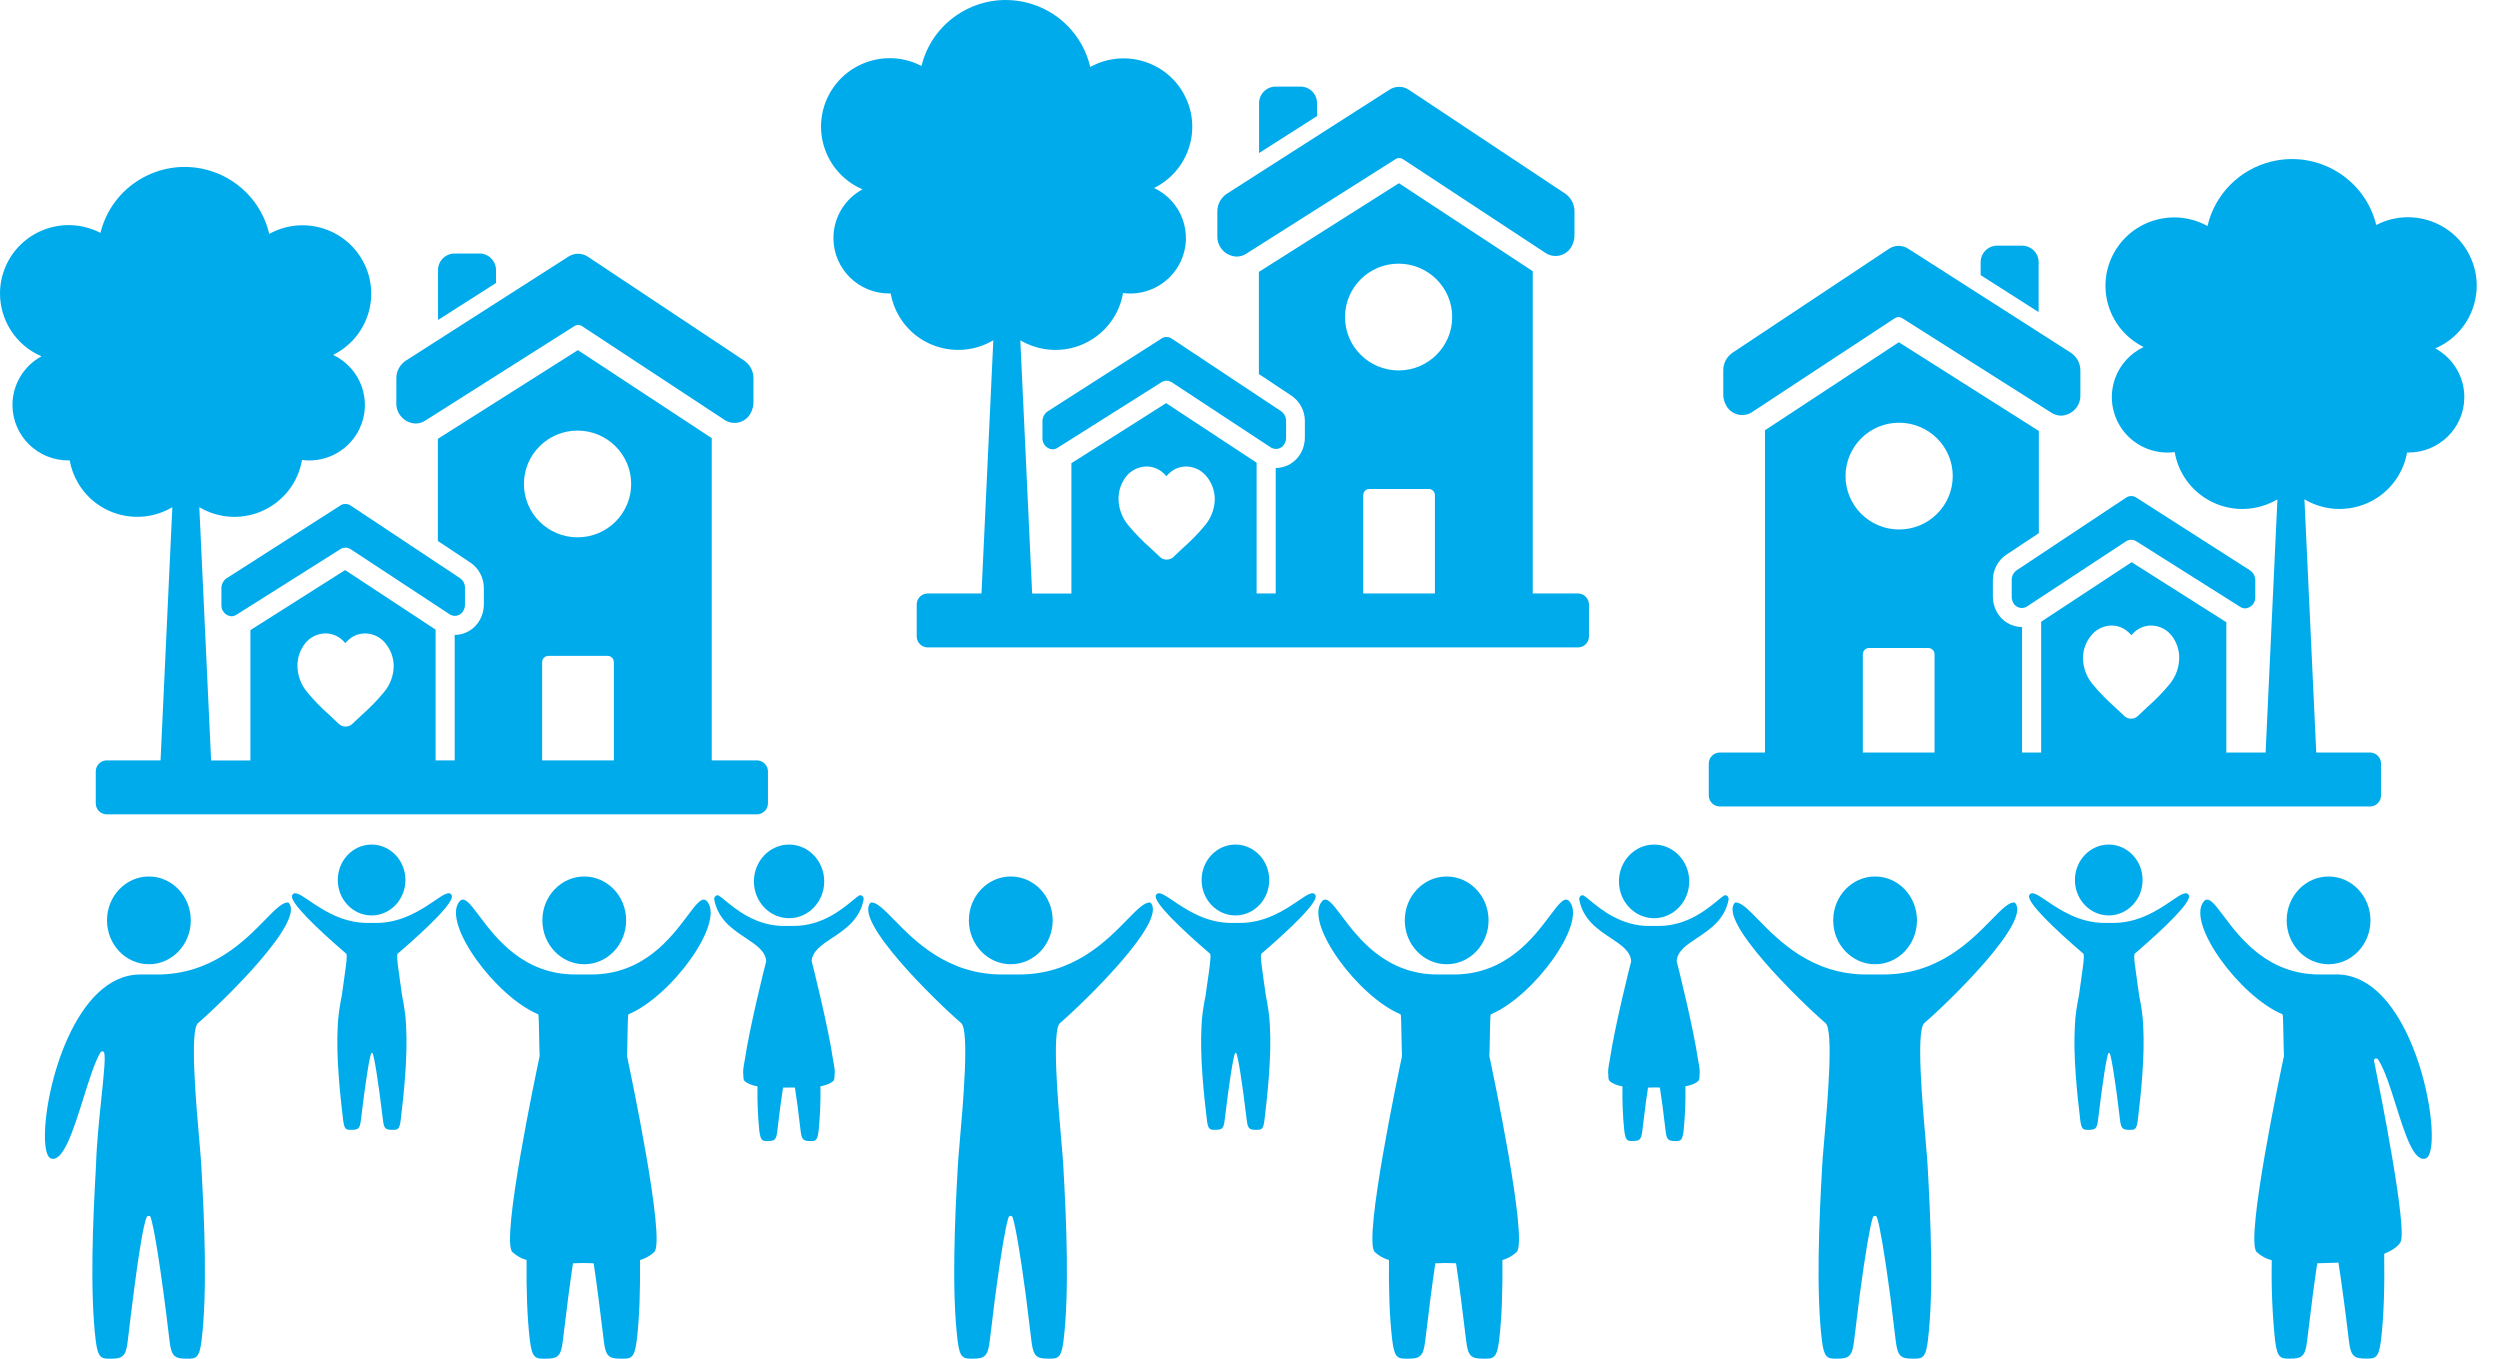
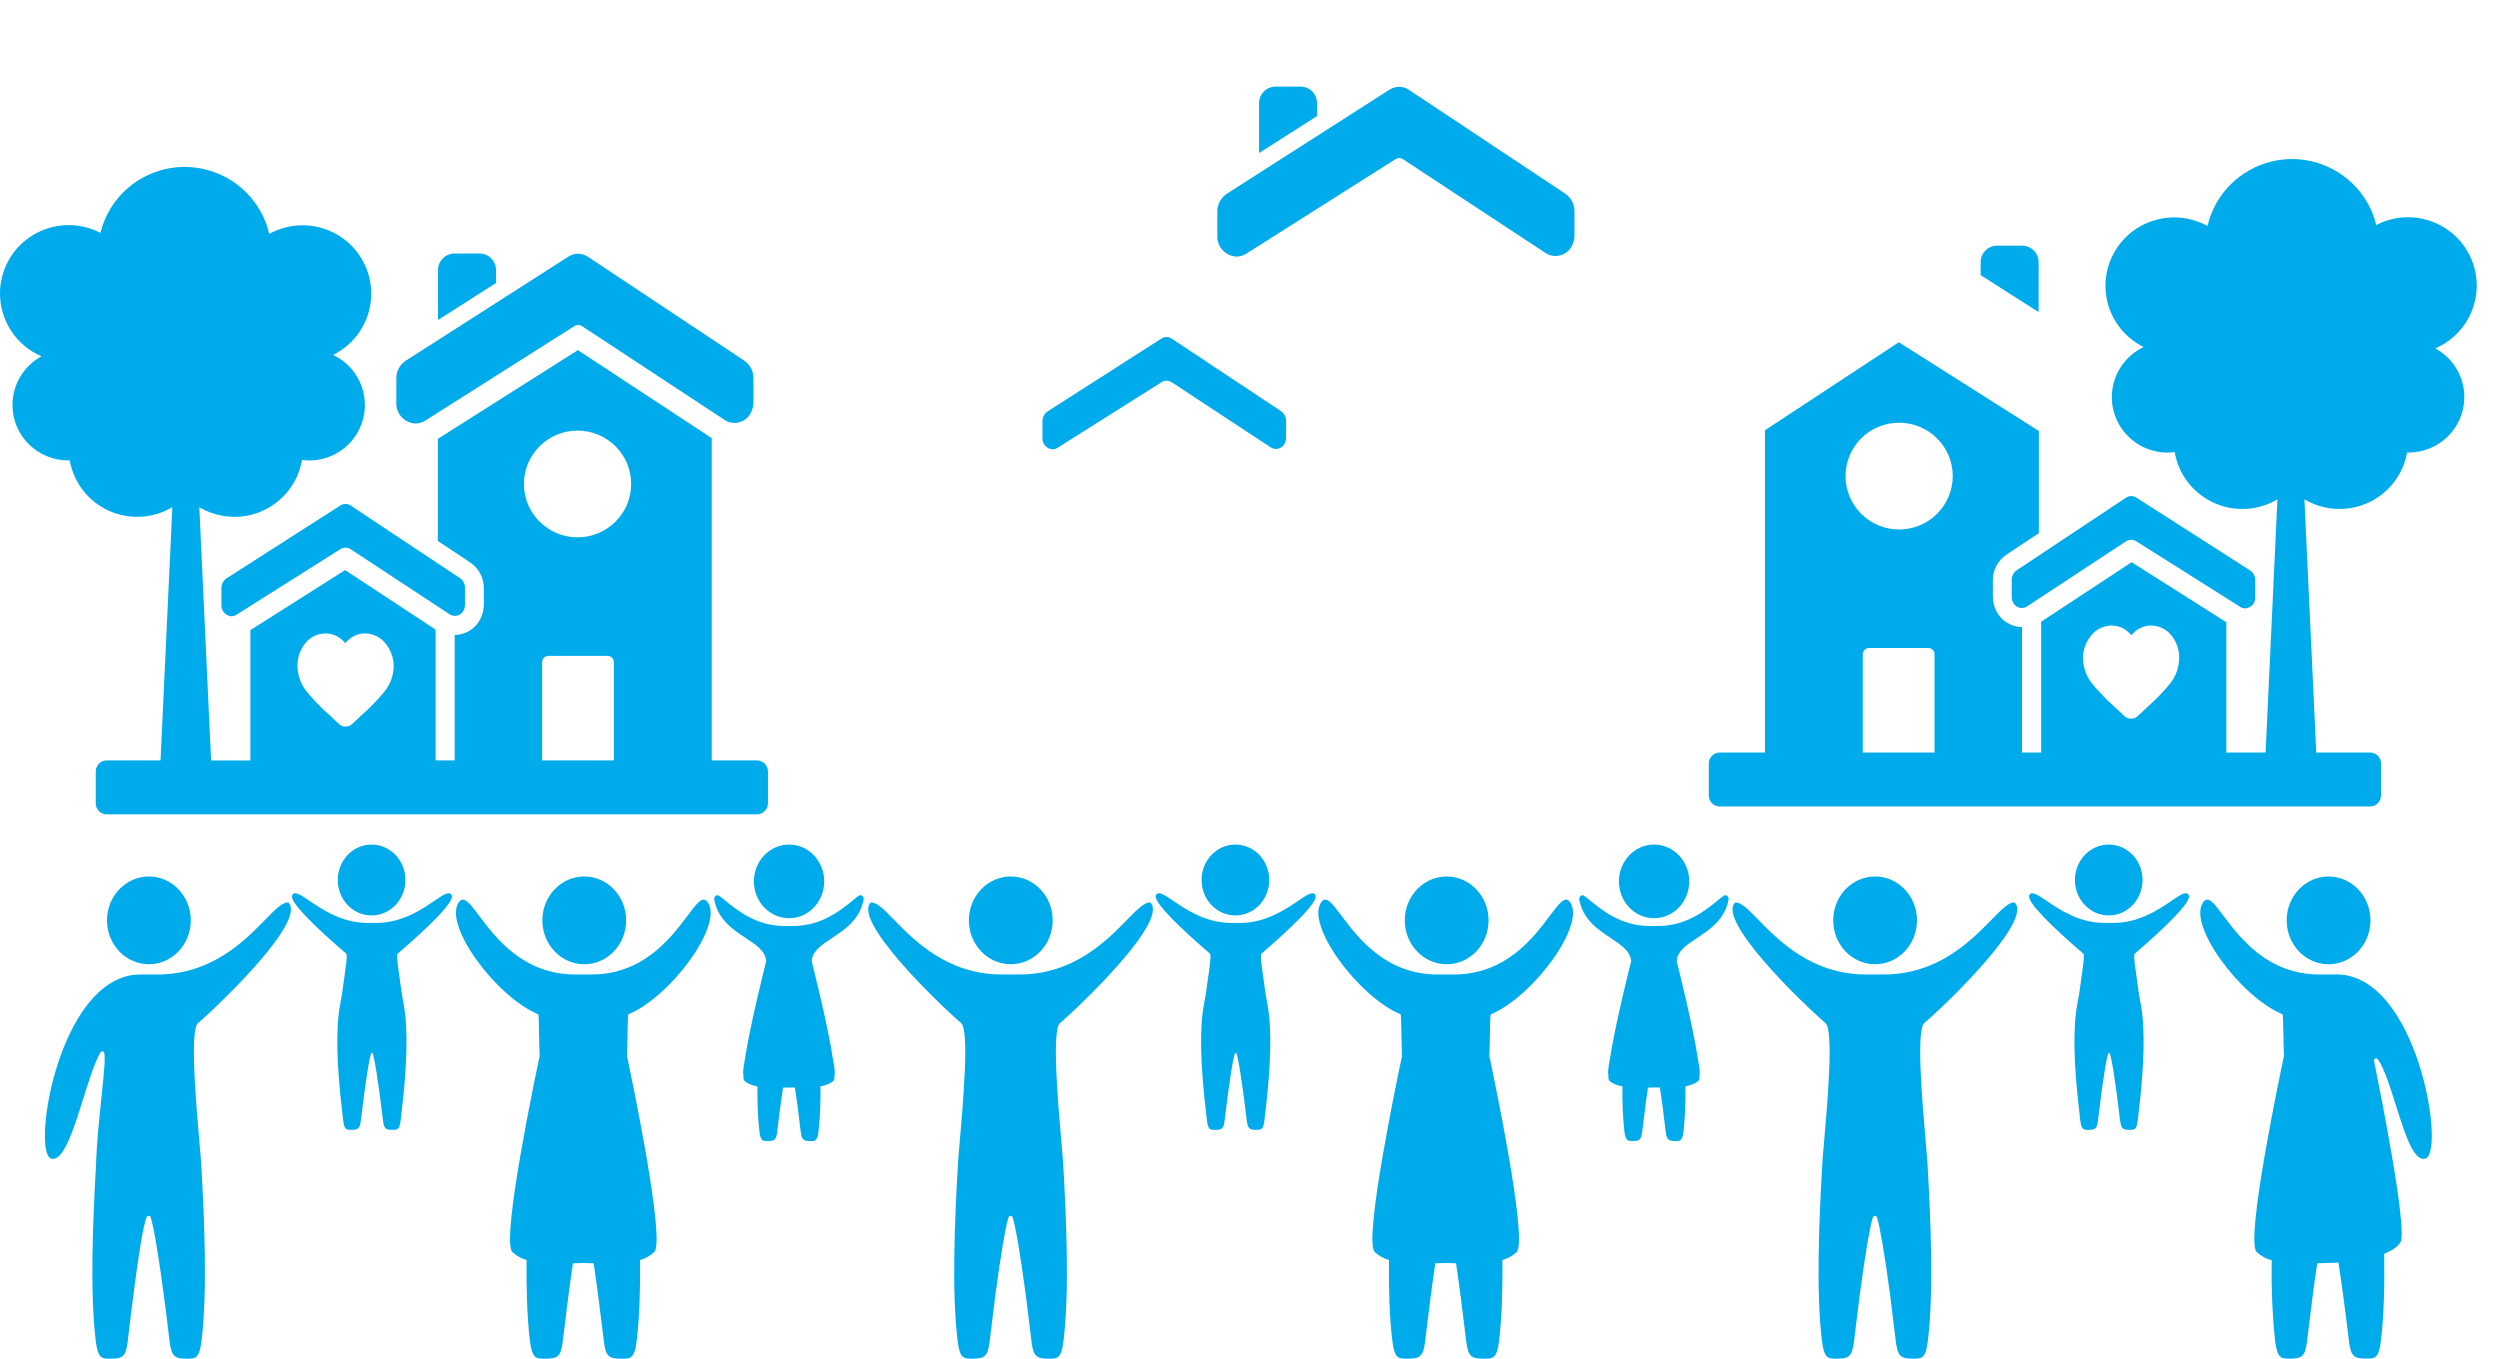
<svg xmlns="http://www.w3.org/2000/svg" width="92" height="50" viewBox="0 0 92 50" fill="none">
-   <path fill-rule="evenodd" clip-rule="evenodd" d="M31.748 6.972L31.743 6.97L31.741 6.967L31.739 6.968C30.782 6.557 30.21 5.624 30.213 4.648C30.215 4.321 30.281 3.989 30.418 3.669C30.966 2.392 32.452 1.798 33.735 2.344C33.795 2.37 33.854 2.397 33.911 2.427C34.327 0.723 36.053 -0.324 37.765 0.091C38.938 0.374 39.85 1.294 40.121 2.465C41.341 1.79 42.879 2.228 43.557 3.443C44.235 4.657 43.795 6.188 42.575 6.863L42.554 6.875C42.526 6.889 42.499 6.904 42.471 6.918C43.493 7.4 43.93 8.617 43.444 9.635C43.105 10.348 42.384 10.802 41.591 10.802C41.503 10.802 41.414 10.795 41.327 10.784C41.095 12.151 39.793 13.073 38.42 12.842C38.112 12.79 37.817 12.683 37.548 12.524L37.983 21.841H39.428V17.045L42.913 14.836L46.243 17.027V21.84H46.946V17.224C47.34 17.221 47.7 17 47.882 16.652C47.97 16.486 48.017 16.303 48.019 16.116V15.498C48.021 15.121 47.835 14.769 47.522 14.559L46.327 13.765V10.006L51.48 6.742L56.405 9.98V21.84H58.067C58.292 21.84 58.473 22.021 58.475 22.244V23.421C58.474 23.645 58.292 23.825 58.067 23.825H34.14C33.917 23.825 33.735 23.644 33.735 23.421V22.244C33.735 22.021 33.917 21.84 34.14 21.84H36.119L36.554 12.521C35.357 13.232 33.809 12.843 33.095 11.651C32.937 11.389 32.83 11.101 32.776 10.8H32.736C31.604 10.809 30.679 9.902 30.67 8.776C30.664 8.023 31.076 7.327 31.739 6.968L31.743 6.97L31.745 6.972H31.748ZM51.468 13.632C52.558 13.632 53.441 12.752 53.441 11.667C53.441 10.583 52.558 9.703 51.468 9.703C50.379 9.703 49.496 10.583 49.496 11.667C49.496 12.752 50.379 13.632 51.468 13.632ZM52.805 21.84V18.234C52.811 18.107 52.712 17.999 52.585 17.994H50.386C50.258 17.999 50.161 18.107 50.166 18.234V21.84H52.805ZM44.394 17.524C44.212 17.3 43.938 17.17 43.648 17.167C43.429 17.167 43.218 17.247 43.055 17.391C43.007 17.432 42.962 17.476 42.922 17.523C42.882 17.476 42.838 17.432 42.792 17.391C42.627 17.247 42.416 17.167 42.197 17.167C41.907 17.17 41.634 17.3 41.452 17.524C41.259 17.764 41.156 18.063 41.162 18.37C41.168 18.717 41.292 19.052 41.513 19.32C41.763 19.623 42.037 19.906 42.333 20.164L42.344 20.175L42.685 20.495C42.751 20.56 42.84 20.595 42.933 20.594C43.026 20.595 43.115 20.56 43.181 20.497L43.51 20.186L43.523 20.175C43.822 19.913 44.1 19.627 44.353 19.321C44.574 19.053 44.698 18.718 44.704 18.371C44.704 18.062 44.594 17.761 44.394 17.524Z" fill="#00ABEC" />
  <path d="M56.886 9.316L51.623 5.854C51.543 5.802 51.439 5.802 51.359 5.854L45.851 9.343C45.749 9.407 45.632 9.442 45.511 9.443C45.105 9.43 44.785 9.09 44.798 8.685V7.791C44.794 7.527 44.925 7.279 45.145 7.131L51.133 3.3C51.351 3.158 51.634 3.16 51.848 3.306L57.605 7.13C57.819 7.279 57.945 7.525 57.941 7.784V8.666C57.941 8.799 57.908 8.93 57.844 9.048C57.682 9.378 57.281 9.514 56.949 9.352C56.927 9.341 56.906 9.33 56.886 9.316Z" fill="#00ABEC" />
  <path fill-rule="evenodd" clip-rule="evenodd" d="M1.533 13.114L1.53 13.11L1.527 13.112C0.569 12.7 -0.003 11.769 1.5684e-05 10.791C0.001 10.464 0.067 10.132 0.204 9.812C0.752 8.535 2.238 7.941 3.521 8.487C3.582 8.513 3.641 8.54 3.697 8.57C4.114 6.866 5.839 5.819 7.551 6.234C8.724 6.517 9.637 7.437 9.908 8.608C11.127 7.933 12.665 8.371 13.343 9.586C14.021 10.8 13.582 12.331 12.361 13.006L12.34 13.018C12.313 13.032 12.286 13.047 12.257 13.06C13.28 13.543 13.716 14.76 13.231 15.778C12.891 16.491 12.17 16.945 11.377 16.945C11.289 16.945 11.2 16.938 11.113 16.926C10.881 18.294 9.58 19.216 8.206 18.985C7.899 18.933 7.604 18.826 7.335 18.667L7.769 27.984H9.215V23.188L12.7 20.979L16.03 23.17V27.983H16.732V23.367C17.126 23.363 17.487 23.143 17.669 22.794C17.757 22.63 17.803 22.446 17.806 22.259V21.64C17.807 21.264 17.621 20.912 17.308 20.702L16.113 19.908V16.149L21.267 12.885L26.192 16.123V27.983H27.854C28.077 27.983 28.259 28.164 28.261 28.387V29.564C28.259 29.788 28.077 29.968 27.854 29.968H3.929C3.706 29.968 3.524 29.787 3.524 29.564V28.387C3.524 28.164 3.706 27.983 3.929 27.983H5.908L6.342 18.664C5.146 19.375 3.598 18.986 2.884 17.794C2.726 17.532 2.618 17.244 2.565 16.943H2.524C1.393 16.952 0.468 16.045 0.459 14.918C0.453 14.166 0.865 13.471 1.527 13.112L1.533 13.114ZM21.254 19.774C22.343 19.774 23.227 18.895 23.227 17.81C23.227 16.726 22.343 15.846 21.254 15.846C20.164 15.846 19.281 16.726 19.281 17.81C19.281 18.895 20.164 19.774 21.254 19.774ZM22.59 27.983V24.377C22.596 24.25 22.498 24.142 22.37 24.137H20.171C20.044 24.142 19.945 24.25 19.951 24.377V27.983H22.59ZM14.179 23.667C13.997 23.443 13.723 23.313 13.434 23.31C13.215 23.31 13.004 23.39 12.84 23.534C12.793 23.575 12.748 23.619 12.707 23.666C12.668 23.619 12.623 23.575 12.576 23.534C12.411 23.39 12.2 23.31 11.981 23.31C11.692 23.311 11.418 23.443 11.236 23.667C11.044 23.907 10.941 24.206 10.946 24.513C10.952 24.86 11.076 25.195 11.297 25.463C11.547 25.766 11.821 26.049 12.117 26.307L12.129 26.318L12.469 26.639C12.535 26.703 12.625 26.738 12.717 26.737C12.81 26.738 12.899 26.703 12.965 26.64L13.295 26.329L13.307 26.318C13.606 26.056 13.884 25.77 14.137 25.464C14.359 25.196 14.483 24.861 14.488 24.514C14.488 24.205 14.378 23.905 14.178 23.668L14.179 23.667Z" fill="#00ABEC" />
  <path d="M26.672 15.458L21.409 11.996C21.329 11.944 21.225 11.944 21.145 11.996L15.637 15.486C15.535 15.55 15.418 15.584 15.297 15.585C14.891 15.572 14.571 15.232 14.585 14.827V13.934C14.58 13.67 14.711 13.422 14.931 13.274L20.919 9.443C21.137 9.301 21.42 9.303 21.634 9.448L27.391 13.273C27.606 13.422 27.731 13.667 27.727 13.927V14.809C27.727 14.943 27.692 15.073 27.63 15.191C27.468 15.521 27.067 15.657 26.735 15.494C26.713 15.484 26.692 15.472 26.672 15.458Z" fill="#00ABEC" />
  <path d="M13.675 31.08C14.362 31.08 14.92 31.664 14.92 32.384C14.92 33.104 14.362 33.688 13.675 33.688C12.987 33.688 12.43 33.104 12.43 32.384C12.43 31.664 12.987 31.08 13.675 31.08Z" fill="#00ABEC" />
  <path d="M5.479 32.255C6.33 32.255 7.021 32.977 7.021 33.869C7.021 34.761 6.331 35.484 5.479 35.484C4.627 35.484 3.938 34.761 3.938 33.869C3.938 32.977 4.627 32.255 5.479 32.255Z" fill="#00ABEC" />
  <path d="M38.739 33.869C38.739 32.977 38.048 32.255 37.197 32.255C36.345 32.255 35.655 32.977 35.655 33.869C35.655 34.761 36.345 35.484 37.197 35.484C38.049 35.484 38.739 34.761 38.739 33.869Z" fill="#00ABEC" />
  <path d="M36.879 35.861H37.499C39.508 35.861 40.713 34.63 41.479 33.846C41.855 33.462 42.125 33.186 42.334 33.214C43.002 33.858 39.952 36.834 39.005 37.652C38.701 37.915 38.937 40.62 39.064 42.068C39.099 42.474 39.126 42.782 39.13 42.909C39.246 44.96 39.355 47.547 39.139 49.33C39.063 49.967 38.933 49.998 38.639 49.999H38.579C38.14 49.998 38.024 49.911 37.957 49.349C37.885 48.737 37.818 48.186 37.754 47.694C37.541 46.091 37.367 45.112 37.273 44.823C37.265 44.801 37.257 44.784 37.249 44.769C37.235 44.754 37.216 44.743 37.197 44.743H37.183C37.162 44.745 37.143 44.754 37.13 44.769C37.125 44.778 37.12 44.788 37.115 44.801L37.11 44.813L37.106 44.823C37.012 45.112 36.838 46.091 36.625 47.694C36.562 48.186 36.494 48.737 36.422 49.349C36.355 49.91 36.239 49.996 35.8 49.999H35.738C35.445 49.996 35.315 49.965 35.239 49.33C35.023 47.547 35.131 44.96 35.248 42.909C35.252 42.782 35.279 42.475 35.314 42.068C35.441 40.62 35.677 37.915 35.373 37.652C34.425 36.834 31.376 33.859 32.044 33.214C32.253 33.186 32.523 33.462 32.899 33.846C33.665 34.63 34.87 35.861 36.879 35.861Z" fill="#00ABEC" />
  <path d="M85.978 35.861H85.363C83.445 35.861 82.431 34.511 81.823 33.7C81.483 33.248 81.27 32.965 81.097 33.177C80.448 33.971 82.423 36.673 84 37.328C84.016 37.362 84.023 37.749 84.031 38.139C84.036 38.424 84.041 38.71 84.05 38.86C83.938 39.388 82.615 45.638 83.044 46.073C83.2 46.219 83.393 46.324 83.601 46.377C83.581 47.363 83.621 48.349 83.722 49.328C83.803 49.992 83.941 49.998 84.262 49.998C84.715 49.998 84.834 49.917 84.901 49.348C85.04 48.173 85.164 47.219 85.274 46.488C85.433 46.481 85.575 46.476 85.689 46.476C85.804 46.476 85.93 46.471 86.055 46.463C86.17 47.2 86.3 48.17 86.441 49.347C86.508 49.916 86.628 49.996 87.08 49.996C87.401 49.996 87.539 49.992 87.62 49.327C87.73 48.415 87.756 47.295 87.738 46.139C88.007 46.03 88.222 45.895 88.334 45.72C88.618 45.287 87.579 40.094 87.36 39.017C87.372 38.983 87.387 38.962 87.407 38.956C87.447 38.942 87.492 38.957 87.516 38.993C87.752 39.349 87.962 40.016 88.172 40.683C88.502 41.732 88.833 42.783 89.267 42.63C89.991 42.375 88.968 35.858 85.979 35.858L85.978 35.861Z" fill="#00ABEC" />
  <path d="M87.233 33.869C87.233 32.977 86.542 32.255 85.691 32.255C84.839 32.255 84.15 32.977 84.15 33.869C84.15 34.761 84.839 35.484 85.691 35.484C86.543 35.484 87.233 34.761 87.233 33.869Z" fill="#00ABEC" />
  <path d="M5.165 35.861H5.779L5.778 35.862C7.787 35.862 8.992 34.631 9.758 33.847C10.134 33.464 10.404 33.187 10.613 33.215C11.281 33.859 8.231 36.835 7.284 37.653C6.98 37.916 7.216 40.621 7.343 42.069C7.378 42.476 7.405 42.783 7.409 42.91C7.525 44.962 7.634 47.548 7.418 49.331C7.339 49.985 7.205 50 6.894 50H6.879C6.426 50 6.308 49.919 6.24 49.35C5.914 46.584 5.64 44.99 5.529 44.763C5.521 44.745 5.493 44.745 5.467 44.745C5.445 44.745 5.424 44.754 5.409 44.77C5.262 45.039 5.028 46.581 4.701 49.35C4.634 49.919 4.516 50 4.063 50H4.047C3.736 49.999 3.602 49.984 3.522 49.331C3.307 47.542 3.415 44.958 3.532 42.91C3.556 42.089 3.653 41.16 3.734 40.384C3.832 39.447 3.906 38.732 3.803 38.698L3.798 38.695C3.757 38.678 3.709 38.698 3.692 38.739C3.486 39.086 3.282 39.736 3.071 40.408C2.708 41.567 2.324 42.789 1.875 42.632C1.729 42.58 1.653 42.27 1.653 41.809C1.649 39.999 2.783 35.861 5.165 35.861Z" fill="#00ABEC" />
  <path d="M21.501 32.255C22.352 32.255 23.042 32.977 23.042 33.869C23.042 34.761 22.353 35.484 21.501 35.484C20.649 35.484 19.959 34.761 19.959 33.869C19.959 32.977 20.649 32.255 21.501 32.255Z" fill="#00ABEC" />
  <path d="M21.173 35.861H21.759C23.677 35.861 24.691 34.511 25.3 33.7C25.639 33.248 25.852 32.965 26.026 33.177C26.675 33.972 24.7 36.673 23.122 37.328C23.106 37.362 23.099 37.75 23.092 38.139C23.087 38.424 23.081 38.71 23.073 38.86C23.185 39.388 24.507 45.638 24.078 46.073C23.93 46.212 23.749 46.314 23.553 46.369C23.564 47.445 23.535 48.478 23.432 49.329C23.351 49.994 23.213 49.999 22.892 49.999H22.859C22.406 49.999 22.288 49.918 22.221 49.349C22.081 48.174 21.957 47.221 21.847 46.489L21.803 46.488C21.677 46.483 21.562 46.478 21.466 46.478C21.369 46.478 21.255 46.483 21.13 46.488L21.085 46.489C20.975 47.22 20.851 48.174 20.711 49.349C20.644 49.918 20.526 49.999 20.073 49.999H20.04C19.719 49.999 19.58 49.993 19.5 49.329C19.397 48.478 19.368 47.445 19.378 46.369C19.183 46.314 19.002 46.212 18.854 46.073C18.425 45.638 19.747 39.388 19.86 38.86C19.851 38.71 19.845 38.424 19.84 38.139C19.833 37.75 19.826 37.362 19.81 37.328C18.232 36.673 16.257 33.971 16.906 33.177C17.08 32.965 17.293 33.248 17.632 33.7C18.241 34.511 19.255 35.861 21.173 35.861Z" fill="#00ABEC" />
  <path d="M69.004 32.255C69.854 32.255 70.545 32.977 70.545 33.869C70.545 34.761 69.856 35.484 69.004 35.484C68.152 35.484 67.462 34.761 67.462 33.869C67.462 32.977 68.152 32.255 69.004 32.255Z" fill="#00ABEC" />
  <path d="M68.686 35.861H69.307C71.316 35.861 72.52 34.63 73.287 33.846C73.662 33.462 73.933 33.186 74.141 33.214C74.81 33.858 71.759 36.834 70.812 37.652C70.508 37.915 70.745 40.62 70.871 42.068C70.907 42.474 70.934 42.782 70.937 42.909C71.053 44.96 71.162 47.547 70.947 49.33C70.87 49.967 70.74 49.998 70.447 49.999H70.387C69.948 49.998 69.832 49.911 69.764 49.349C69.693 48.737 69.625 48.186 69.562 47.694C69.348 46.091 69.174 45.112 69.081 44.823C69.073 44.801 69.064 44.784 69.056 44.769C69.042 44.754 69.024 44.743 69.004 44.743H68.99C68.969 44.745 68.951 44.754 68.938 44.769C68.93 44.783 68.922 44.801 68.914 44.823C68.82 45.112 68.646 46.091 68.433 47.694C68.37 48.186 68.302 48.737 68.23 49.349C68.163 49.91 68.047 49.996 67.607 49.999H67.546C67.253 49.996 67.123 49.965 67.046 49.33C66.831 47.547 66.939 44.96 67.056 42.909C67.059 42.782 67.086 42.475 67.122 42.068C67.249 40.62 67.485 37.915 67.181 37.652C66.233 36.834 63.183 33.859 63.852 33.214C64.06 33.186 64.331 33.462 64.706 33.846C65.473 34.63 66.677 35.861 68.686 35.861Z" fill="#00ABEC" />
  <path d="M53.238 32.255C54.088 32.255 54.779 32.977 54.779 33.869C54.779 34.761 54.09 35.484 53.238 35.484C52.386 35.484 51.696 34.761 51.696 33.869C51.696 32.977 52.386 32.255 53.238 32.255Z" fill="#00ABEC" />
  <path d="M52.908 35.861H53.495C55.413 35.861 56.427 34.511 57.035 33.7C57.374 33.248 57.588 32.965 57.761 33.177C58.41 33.972 56.435 36.673 54.858 37.328C54.842 37.362 54.834 37.75 54.827 38.139C54.822 38.424 54.817 38.71 54.808 38.86C54.92 39.388 56.243 45.638 55.814 46.073C55.666 46.212 55.485 46.314 55.289 46.369C55.299 47.445 55.27 48.478 55.167 49.329C55.087 49.994 54.948 49.999 54.627 49.999H54.595C54.142 49.999 54.023 49.918 53.956 49.349C53.817 48.174 53.693 47.221 53.583 46.489L53.538 46.488C53.412 46.483 53.298 46.478 53.201 46.478C53.105 46.478 52.991 46.483 52.865 46.488L52.82 46.489C52.71 47.22 52.586 48.174 52.447 49.349C52.38 49.918 52.261 49.999 51.808 49.999H51.776C51.455 49.999 51.316 49.993 51.236 49.329C51.132 48.478 51.103 47.445 51.114 46.369C50.918 46.314 50.737 46.212 50.589 46.073C50.16 45.638 51.483 39.388 51.595 38.86C51.586 38.71 51.581 38.424 51.575 38.139C51.568 37.75 51.561 37.362 51.545 37.328C49.968 36.673 47.992 33.971 48.642 33.177C48.815 32.965 49.028 33.248 49.368 33.7C49.976 34.511 50.99 35.861 52.908 35.861Z" fill="#00ABEC" />
  <path d="M13.53 33.964H13.844C14.788 33.964 15.511 33.474 15.988 33.15C16.326 32.92 16.541 32.775 16.624 32.946C16.741 33.187 15.693 34.184 14.641 35.09C14.605 35.1 14.611 35.255 14.638 35.493C14.646 35.497 14.653 35.504 14.658 35.514C14.653 35.51 14.649 35.506 14.645 35.502L14.638 35.496C14.658 35.667 14.689 35.881 14.723 36.117C14.746 36.279 14.771 36.45 14.795 36.625C14.868 36.994 14.935 37.403 14.945 37.77C15.007 38.874 14.862 40.257 14.746 41.218C14.703 41.57 14.63 41.578 14.463 41.578H14.438C14.194 41.578 14.129 41.535 14.094 41.228C13.917 39.737 13.771 38.879 13.71 38.756C13.706 38.749 13.697 38.747 13.687 38.747C13.676 38.747 13.667 38.749 13.664 38.756C13.602 38.88 13.456 39.737 13.28 41.228C13.244 41.535 13.179 41.578 12.936 41.578H12.91C12.743 41.578 12.67 41.57 12.627 41.218C12.511 40.257 12.367 38.873 12.428 37.77C12.44 37.403 12.506 36.994 12.58 36.625C12.603 36.451 12.628 36.28 12.651 36.118C12.685 35.883 12.716 35.668 12.736 35.496C12.733 35.499 12.73 35.502 12.726 35.505L12.722 35.509L12.716 35.514C12.721 35.504 12.728 35.497 12.736 35.493C12.764 35.254 12.771 35.1 12.734 35.09C11.681 34.184 10.634 33.187 10.751 32.946C10.834 32.775 11.049 32.92 11.387 33.15C11.864 33.474 12.587 33.964 13.53 33.964Z" fill="#00ABEC" />
  <path d="M45.463 31.08C46.151 31.08 46.708 31.664 46.708 32.384C46.708 33.104 46.151 33.688 45.463 33.688C44.776 33.688 44.219 33.104 44.219 32.384C44.219 31.664 44.776 31.08 45.463 31.08Z" fill="#00ABEC" />
  <path d="M45.317 33.964H45.629C46.573 33.964 47.296 33.474 47.774 33.15C48.112 32.92 48.327 32.775 48.41 32.946C48.527 33.187 47.479 34.184 46.427 35.09C46.391 35.1 46.396 35.255 46.424 35.493C46.432 35.497 46.439 35.504 46.444 35.514C46.437 35.508 46.431 35.502 46.424 35.496C46.444 35.667 46.475 35.881 46.509 36.117C46.532 36.278 46.557 36.451 46.581 36.625C46.655 36.993 46.722 37.403 46.733 37.77C46.794 38.874 46.649 40.257 46.533 41.218C46.49 41.57 46.417 41.578 46.25 41.578H46.225C45.981 41.578 45.917 41.535 45.881 41.228C45.705 39.737 45.558 38.879 45.497 38.756C45.496 38.754 45.494 38.753 45.492 38.751C45.488 38.748 45.481 38.747 45.474 38.747C45.463 38.747 45.454 38.749 45.451 38.756C45.389 38.88 45.243 39.737 45.067 41.228C45.031 41.535 44.966 41.578 44.723 41.578H44.697C44.53 41.578 44.457 41.57 44.414 41.218C44.298 40.257 44.154 38.873 44.215 37.77C44.227 37.403 44.293 36.994 44.367 36.625C44.39 36.451 44.415 36.28 44.438 36.119L44.439 36.116C44.473 35.882 44.504 35.668 44.523 35.496C44.52 35.499 44.517 35.502 44.514 35.505L44.504 35.514C44.508 35.504 44.515 35.497 44.523 35.493C44.551 35.254 44.558 35.1 44.521 35.09C43.469 34.184 42.421 33.187 42.538 32.946C42.621 32.775 42.836 32.92 43.174 33.15C43.651 33.474 44.374 33.964 45.317 33.964Z" fill="#00ABEC" />
  <path d="M29.038 31.08C29.752 31.08 30.331 31.687 30.331 32.435C30.331 33.183 29.752 33.79 29.038 33.79C28.324 33.79 27.744 33.183 27.744 32.435C27.744 31.687 28.324 31.08 29.038 31.08Z" fill="#00ABEC" />
  <path d="M26.689 33.141C27.092 33.473 27.824 34.077 28.86 34.077V34.075H29.204C30.24 34.075 30.974 33.471 31.378 33.138C31.472 33.061 31.548 32.998 31.605 32.961C31.701 32.901 31.799 33.007 31.781 33.106C31.641 33.841 31.095 34.203 30.622 34.517C30.233 34.775 29.894 35 29.87 35.372C29.924 35.576 30.48 37.792 30.657 39.002C30.711 39.27 30.735 39.471 30.712 39.554C30.713 39.666 30.701 39.742 30.674 39.77C30.569 39.876 30.393 39.939 30.192 39.976C30.203 40.524 30.18 41.071 30.125 41.617C30.08 41.985 30.006 41.991 29.832 41.991H29.824C29.702 41.991 29.625 41.981 29.571 41.936V41.934H29.569C29.511 41.884 29.483 41.793 29.464 41.624C29.425 41.295 29.388 40.996 29.354 40.73V40.724C29.317 40.46 29.284 40.226 29.253 40.022C29.209 40.022 29.168 40.021 29.131 40.02H29.046C29.02 40.02 28.989 40.021 28.956 40.022H28.955C28.913 40.023 28.866 40.025 28.816 40.025C28.794 40.169 28.77 40.327 28.746 40.501C28.702 40.825 28.654 41.2 28.605 41.628C28.567 41.947 28.503 41.991 28.247 41.991H28.238C28.153 41.99 28.09 41.989 28.044 41.94C27.996 41.894 27.966 41.801 27.943 41.614C27.887 41.07 27.865 40.524 27.876 39.979C27.674 39.942 27.498 39.878 27.393 39.772C27.366 39.744 27.354 39.666 27.355 39.55C27.332 39.465 27.358 39.256 27.413 38.978C27.595 37.762 28.143 35.576 28.196 35.374C28.172 35.003 27.833 34.778 27.445 34.52C26.972 34.207 26.425 33.844 26.285 33.109C26.267 33.01 26.365 32.902 26.46 32.963C26.518 33 26.595 33.063 26.689 33.141Z" fill="#00ABEC" />
  <path d="M77.602 31.08C78.289 31.08 78.847 31.664 78.847 32.384C78.847 33.104 78.289 33.688 77.602 33.688C76.915 33.688 76.357 33.104 76.357 32.384C76.357 31.664 76.915 31.08 77.602 31.08Z" fill="#00ABEC" />
  <path d="M77.456 33.964H77.768C78.712 33.964 79.435 33.474 79.912 33.15C80.25 32.92 80.465 32.775 80.549 32.946C80.665 33.187 79.618 34.184 78.565 35.09C78.529 35.1 78.535 35.255 78.563 35.493C78.571 35.497 78.578 35.504 78.583 35.514L78.574 35.506C78.57 35.503 78.567 35.499 78.563 35.496C78.583 35.667 78.614 35.881 78.648 36.117C78.671 36.279 78.696 36.45 78.719 36.625C78.794 36.993 78.861 37.403 78.871 37.77C78.933 38.874 78.788 40.257 78.672 41.218C78.629 41.57 78.556 41.578 78.389 41.578H78.364C78.12 41.578 78.055 41.535 78.019 41.228C77.843 39.737 77.697 38.879 77.636 38.756C77.632 38.749 77.623 38.747 77.612 38.747C77.602 38.747 77.593 38.749 77.589 38.756C77.528 38.88 77.382 39.737 77.206 41.228C77.17 41.535 77.105 41.578 76.862 41.578H76.836C76.669 41.578 76.596 41.57 76.553 41.218C76.437 40.257 76.292 38.873 76.354 37.77C76.365 37.403 76.431 36.994 76.506 36.625C76.529 36.451 76.554 36.281 76.577 36.12C76.611 35.884 76.642 35.668 76.662 35.496C76.655 35.502 76.649 35.508 76.642 35.514C76.647 35.504 76.654 35.497 76.662 35.493C76.69 35.254 76.697 35.1 76.66 35.09C75.607 34.184 74.559 33.187 74.677 32.946C74.76 32.775 74.975 32.92 75.313 33.15C75.79 33.474 76.512 33.964 77.456 33.964Z" fill="#00ABEC" />
  <path d="M60.87 31.08C61.584 31.08 62.164 31.687 62.164 32.435C62.164 33.183 61.584 33.79 60.87 33.79C60.156 33.79 59.577 33.183 59.577 32.435C59.577 31.687 60.156 31.08 60.87 31.08Z" fill="#00ABEC" />
  <path d="M58.52 33.141C58.923 33.473 59.656 34.077 60.691 34.077V34.075H61.035C62.072 34.075 62.805 33.471 63.209 33.138C63.302 33.061 63.379 32.998 63.437 32.961C63.532 32.901 63.63 33.007 63.612 33.106C63.472 33.841 62.926 34.203 62.453 34.517C62.064 34.775 61.725 35 61.702 35.372C61.755 35.576 62.311 37.792 62.489 39.002C62.542 39.27 62.566 39.471 62.543 39.554C62.544 39.666 62.533 39.742 62.505 39.77C62.4 39.876 62.224 39.939 62.023 39.976C62.034 40.524 62.011 41.071 61.956 41.617C61.911 41.985 61.837 41.991 61.663 41.991H61.655C61.533 41.991 61.456 41.981 61.403 41.936V41.934H61.4C61.342 41.884 61.314 41.793 61.295 41.624C61.256 41.294 61.219 40.996 61.185 40.729V40.723C61.149 40.459 61.115 40.224 61.084 40.021C61.04 40.021 60.999 40.02 60.962 40.019H60.877C60.85 40.019 60.82 40.02 60.786 40.021C60.744 40.022 60.697 40.024 60.647 40.024C60.625 40.168 60.602 40.326 60.577 40.5C60.533 40.823 60.486 41.198 60.436 41.627C60.398 41.946 60.334 41.99 60.078 41.99H60.069C59.984 41.989 59.921 41.988 59.875 41.939C59.827 41.893 59.797 41.8 59.774 41.613C59.718 41.07 59.696 40.524 59.707 39.979C59.505 39.942 59.329 39.878 59.225 39.772C59.197 39.744 59.185 39.666 59.186 39.55C59.163 39.465 59.189 39.256 59.244 38.978C59.426 37.762 59.974 35.576 60.027 35.374C60.003 35.003 59.664 34.778 59.276 34.52C58.803 34.207 58.257 33.844 58.117 33.109C58.098 33.01 58.197 32.902 58.291 32.963C58.349 33 58.425 33.063 58.52 33.141Z" fill="#00ABEC" />
  <path d="M8.52 22.68C8.581 22.678 8.64 22.66 8.691 22.629L12.523 20.211C12.639 20.136 12.789 20.136 12.905 20.211L16.554 22.611C16.56 22.615 16.567 22.619 16.574 22.622L16.585 22.628C16.761 22.714 16.973 22.64 17.058 22.464C17.093 22.401 17.111 22.329 17.111 22.257V21.638C17.115 21.495 17.048 21.361 16.931 21.278L12.899 18.601C12.787 18.526 12.64 18.526 12.527 18.601L8.337 21.282C8.218 21.363 8.148 21.5 8.148 21.644V22.262C8.138 22.479 8.302 22.664 8.52 22.68Z" fill="#00ABEC" />
  <path d="M16.702 9.329C16.365 9.347 16.104 9.631 16.119 9.966L16.12 11.775L18.253 10.414V9.966C18.268 9.631 18.009 9.346 17.671 9.329H16.702Z" fill="#00ABEC" />
  <path d="M38.735 16.538C38.796 16.535 38.855 16.518 38.906 16.487L42.739 14.068C42.855 13.993 43.005 13.993 43.121 14.068L46.77 16.468C46.779 16.474 46.791 16.481 46.801 16.486C46.977 16.571 47.19 16.497 47.274 16.322C47.309 16.258 47.328 16.187 47.328 16.114V15.495C47.331 15.352 47.264 15.219 47.147 15.135L43.115 12.458C43.002 12.383 42.855 12.383 42.742 12.458L38.552 15.139C38.433 15.221 38.363 15.357 38.363 15.501V16.12C38.353 16.337 38.517 16.521 38.735 16.538Z" fill="#00ABEC" />
  <path d="M46.917 3.187C46.58 3.204 46.319 3.488 46.334 3.824V5.632L48.467 4.272V3.824C48.483 3.488 48.224 3.203 47.886 3.187H46.917Z" fill="#00ABEC" />
-   <path d="M64.47 15.169L69.734 11.707C69.814 11.655 69.918 11.655 69.998 11.707L75.506 15.197C75.608 15.26 75.725 15.295 75.846 15.296C76.252 15.282 76.572 14.943 76.558 14.538V13.644C76.563 13.38 76.432 13.132 76.212 12.984L70.224 9.153C70.006 9.011 69.723 9.013 69.509 9.159L63.752 12.983C63.537 13.132 63.412 13.378 63.416 13.637V14.519C63.416 14.652 63.449 14.783 63.513 14.901C63.675 15.231 64.076 15.367 64.408 15.205C64.43 15.194 64.451 15.183 64.47 15.169Z" fill="#00ABEC" />
  <path d="M82.621 22.391C82.561 22.388 82.502 22.371 82.451 22.34L78.619 19.921C78.503 19.846 78.353 19.846 78.237 19.921L74.588 22.321L74.582 22.325L74.567 22.333L74.557 22.339C74.38 22.424 74.168 22.35 74.084 22.175C74.049 22.111 74.031 22.04 74.031 21.967V21.349C74.027 21.205 74.094 21.072 74.211 20.988L78.243 18.311C78.355 18.236 78.502 18.236 78.615 18.311L82.805 20.992C82.924 21.074 82.994 21.21 82.994 21.354V21.973C83.004 22.19 82.839 22.374 82.621 22.391Z" fill="#00ABEC" />
  <path fill-rule="evenodd" clip-rule="evenodd" d="M89.618 12.821C90.576 12.41 91.147 11.477 91.144 10.501C91.142 10.174 91.076 9.842 90.939 9.522C90.391 8.245 88.905 7.652 87.622 8.197C87.562 8.223 87.503 8.25 87.446 8.28C87.03 6.576 85.304 5.529 83.592 5.944C82.419 6.227 81.507 7.147 81.236 8.319C80.016 7.643 78.478 8.081 77.8 9.296C77.122 10.51 77.561 12.041 78.782 12.716C78.817 12.735 78.85 12.753 78.886 12.771C77.864 13.253 77.427 14.47 77.913 15.488C78.252 16.201 78.973 16.655 79.766 16.655C79.854 16.655 79.943 16.648 80.03 16.637C80.262 18.004 81.564 18.926 82.937 18.695C83.245 18.643 83.54 18.536 83.809 18.377L83.374 27.694H81.929V22.898L78.444 20.689L75.114 22.88V27.693H74.411V23.077C74.017 23.073 73.657 22.853 73.475 22.505C73.387 22.34 73.34 22.156 73.338 21.969V21.351C73.337 20.974 73.522 20.622 73.835 20.412L75.03 19.619V15.859L69.877 12.595L64.952 15.833V27.693H63.29C63.066 27.693 62.884 27.874 62.883 28.097V29.274C62.884 29.498 63.066 29.678 63.29 29.678H87.217C87.44 29.678 87.622 29.497 87.622 29.274V28.097C87.622 27.874 87.44 27.693 87.217 27.693H85.238L84.803 18.375C86 19.085 87.548 18.696 88.262 17.504C88.42 17.242 88.528 16.954 88.581 16.653H88.621C89.753 16.662 90.678 15.755 90.687 14.629C90.693 13.876 90.281 13.18 89.618 12.821ZM69.888 19.485C68.799 19.485 67.916 18.605 67.916 17.52C67.916 16.436 68.799 15.556 69.888 15.556C70.978 15.556 71.861 16.436 71.861 17.52C71.861 18.605 70.978 19.485 69.888 19.485ZM68.552 27.693V24.087C68.546 23.96 68.645 23.852 68.772 23.847H70.971C71.099 23.852 71.197 23.96 71.191 24.087V27.693H68.552ZM76.963 23.377C77.145 23.153 77.419 23.023 77.709 23.02C77.928 23.02 78.139 23.1 78.302 23.244C78.35 23.285 78.395 23.329 78.436 23.376C78.475 23.329 78.519 23.285 78.565 23.244C78.73 23.1 78.941 23.02 79.16 23.02C79.45 23.022 79.723 23.153 79.905 23.377C80.098 23.617 80.201 23.916 80.195 24.223C80.189 24.57 80.065 24.905 79.844 25.173C79.595 25.476 79.32 25.759 79.024 26.017L79.013 26.028L78.672 26.349C78.606 26.413 78.517 26.448 78.424 26.447C78.331 26.448 78.242 26.413 78.176 26.35L77.847 26.039L77.834 26.028C77.535 25.766 77.257 25.48 77.004 25.174C76.783 24.906 76.659 24.571 76.653 24.224C76.653 23.915 76.763 23.614 76.963 23.377ZM89.609 12.825L89.614 12.823L89.612 12.825H89.609ZM89.618 12.821L89.616 12.82L89.614 12.823L89.618 12.821Z" fill="#00ABEC" />
  <path d="M74.439 9.04C74.777 9.057 75.037 9.341 75.022 9.677L75.021 11.485L72.888 10.125V9.677C72.873 9.341 73.133 9.056 73.47 9.04H74.439Z" fill="#00ABEC" />
</svg>